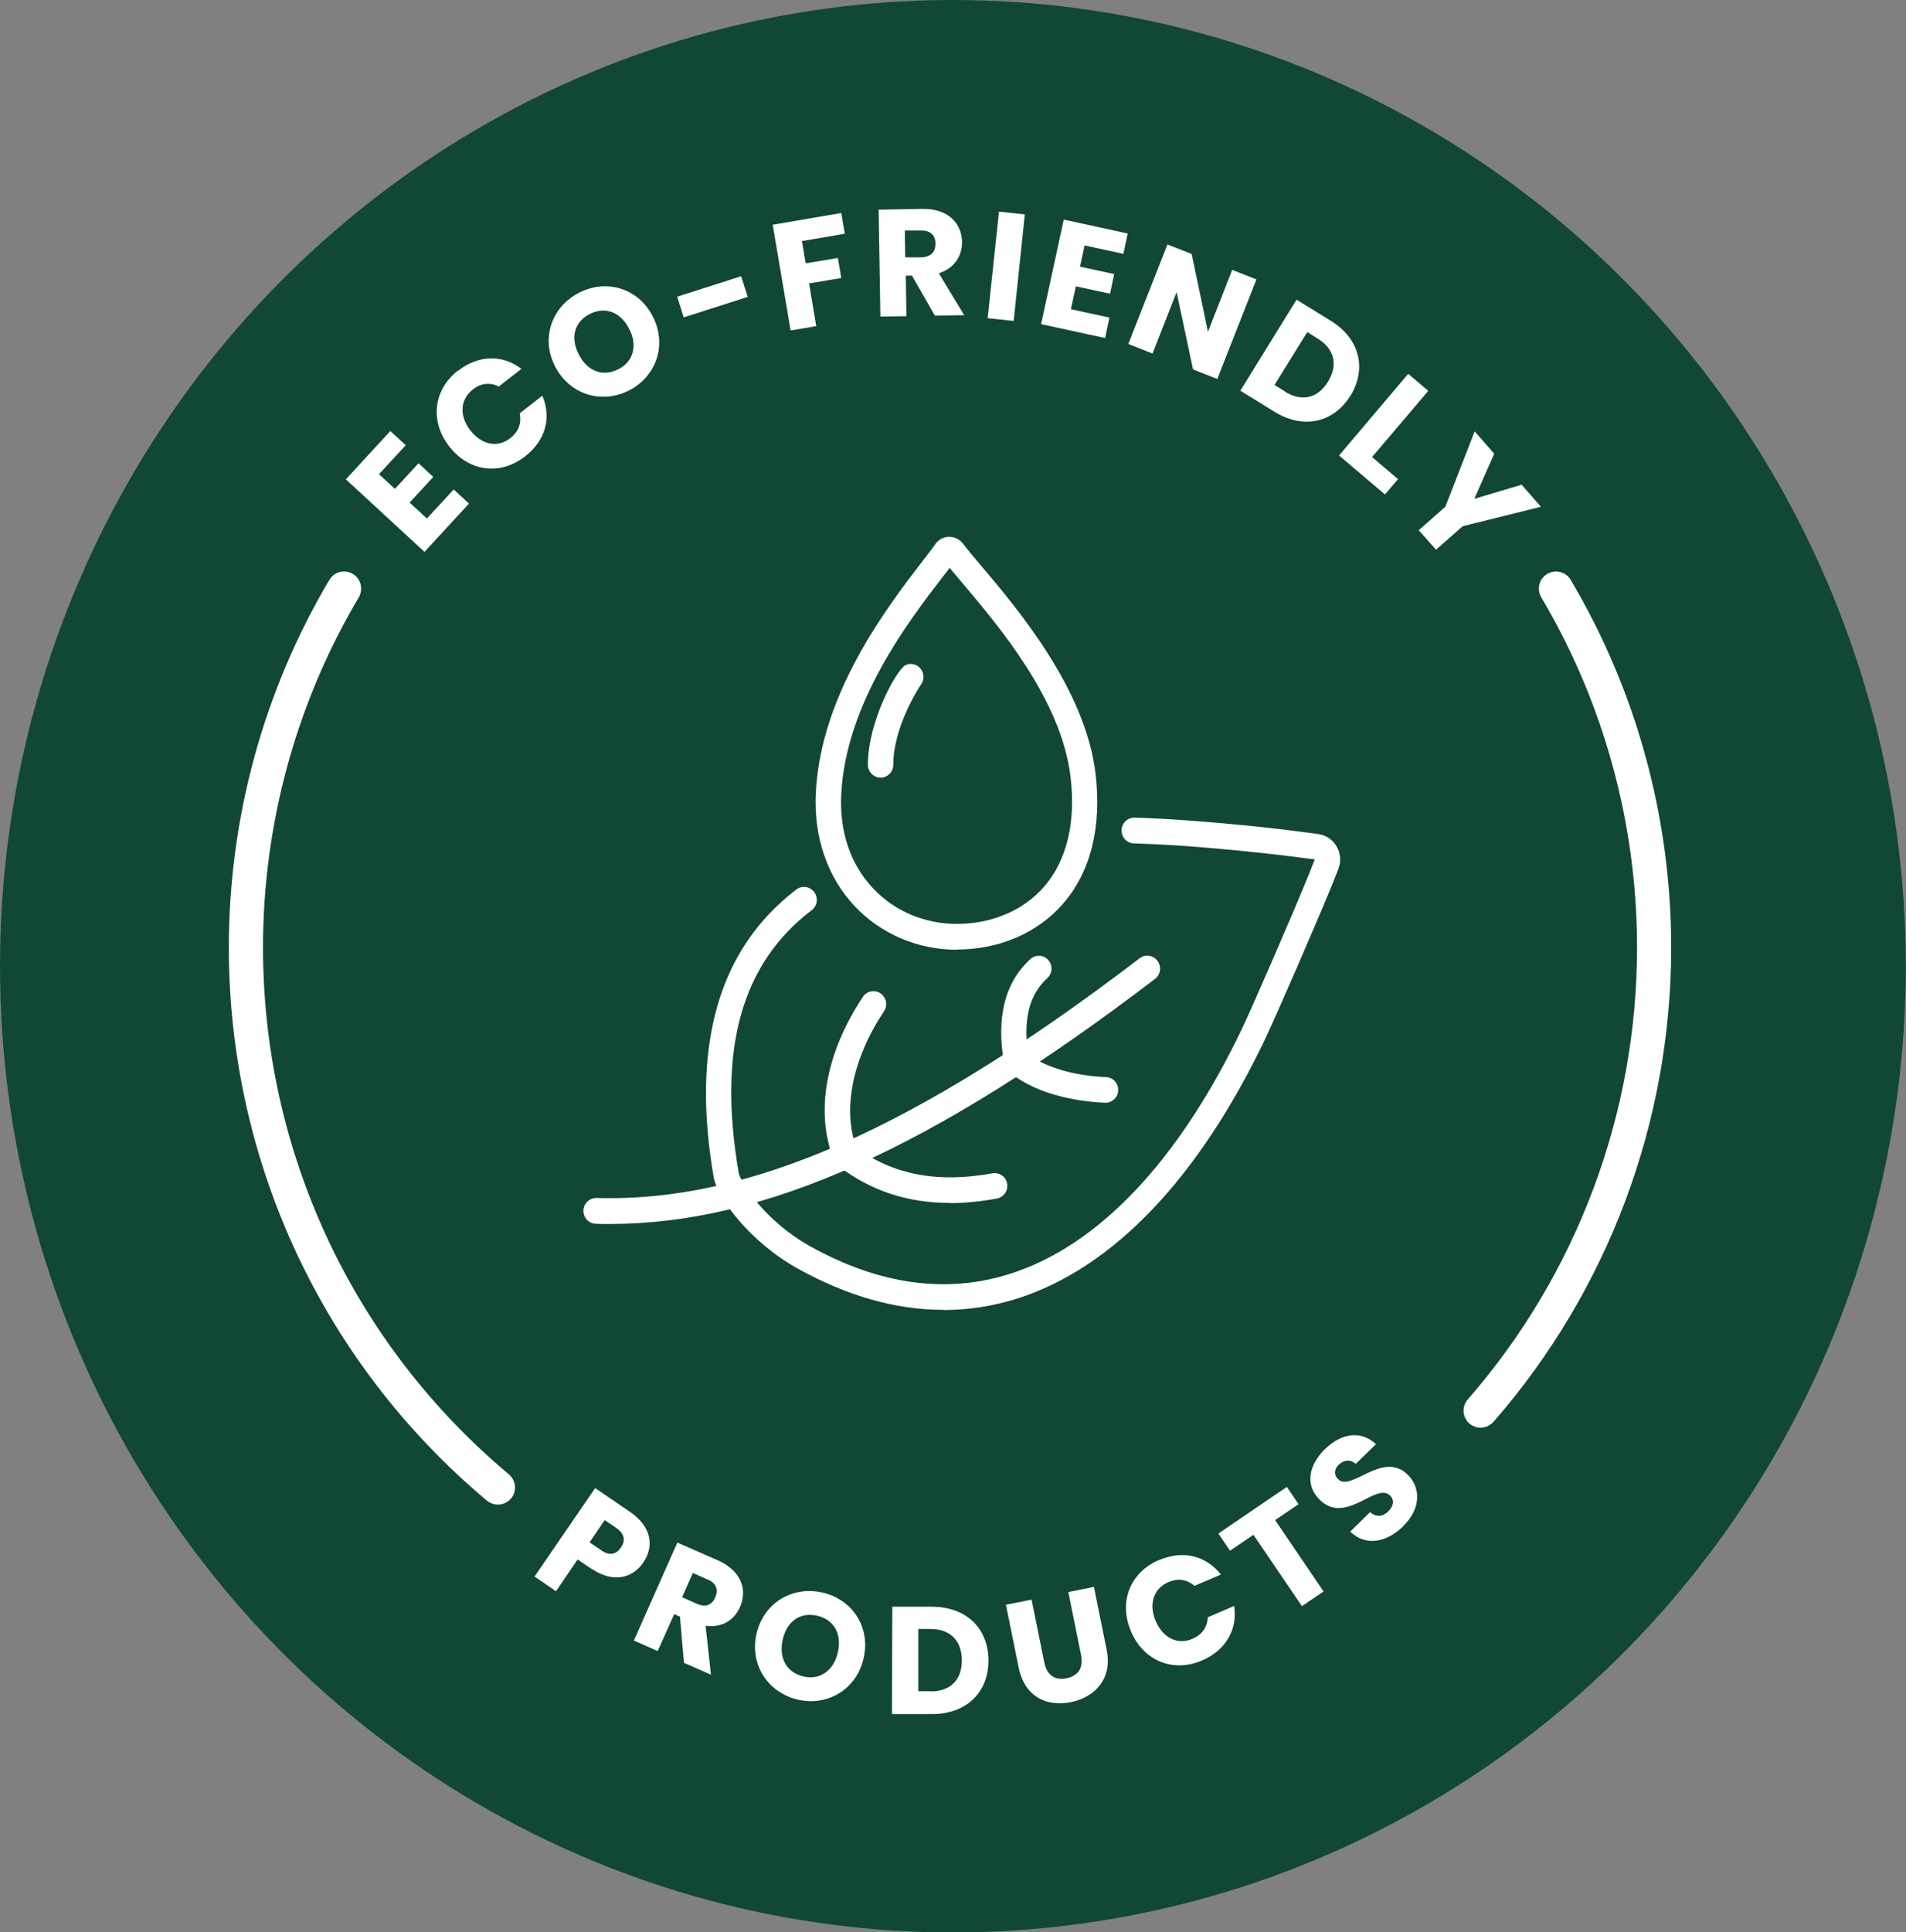
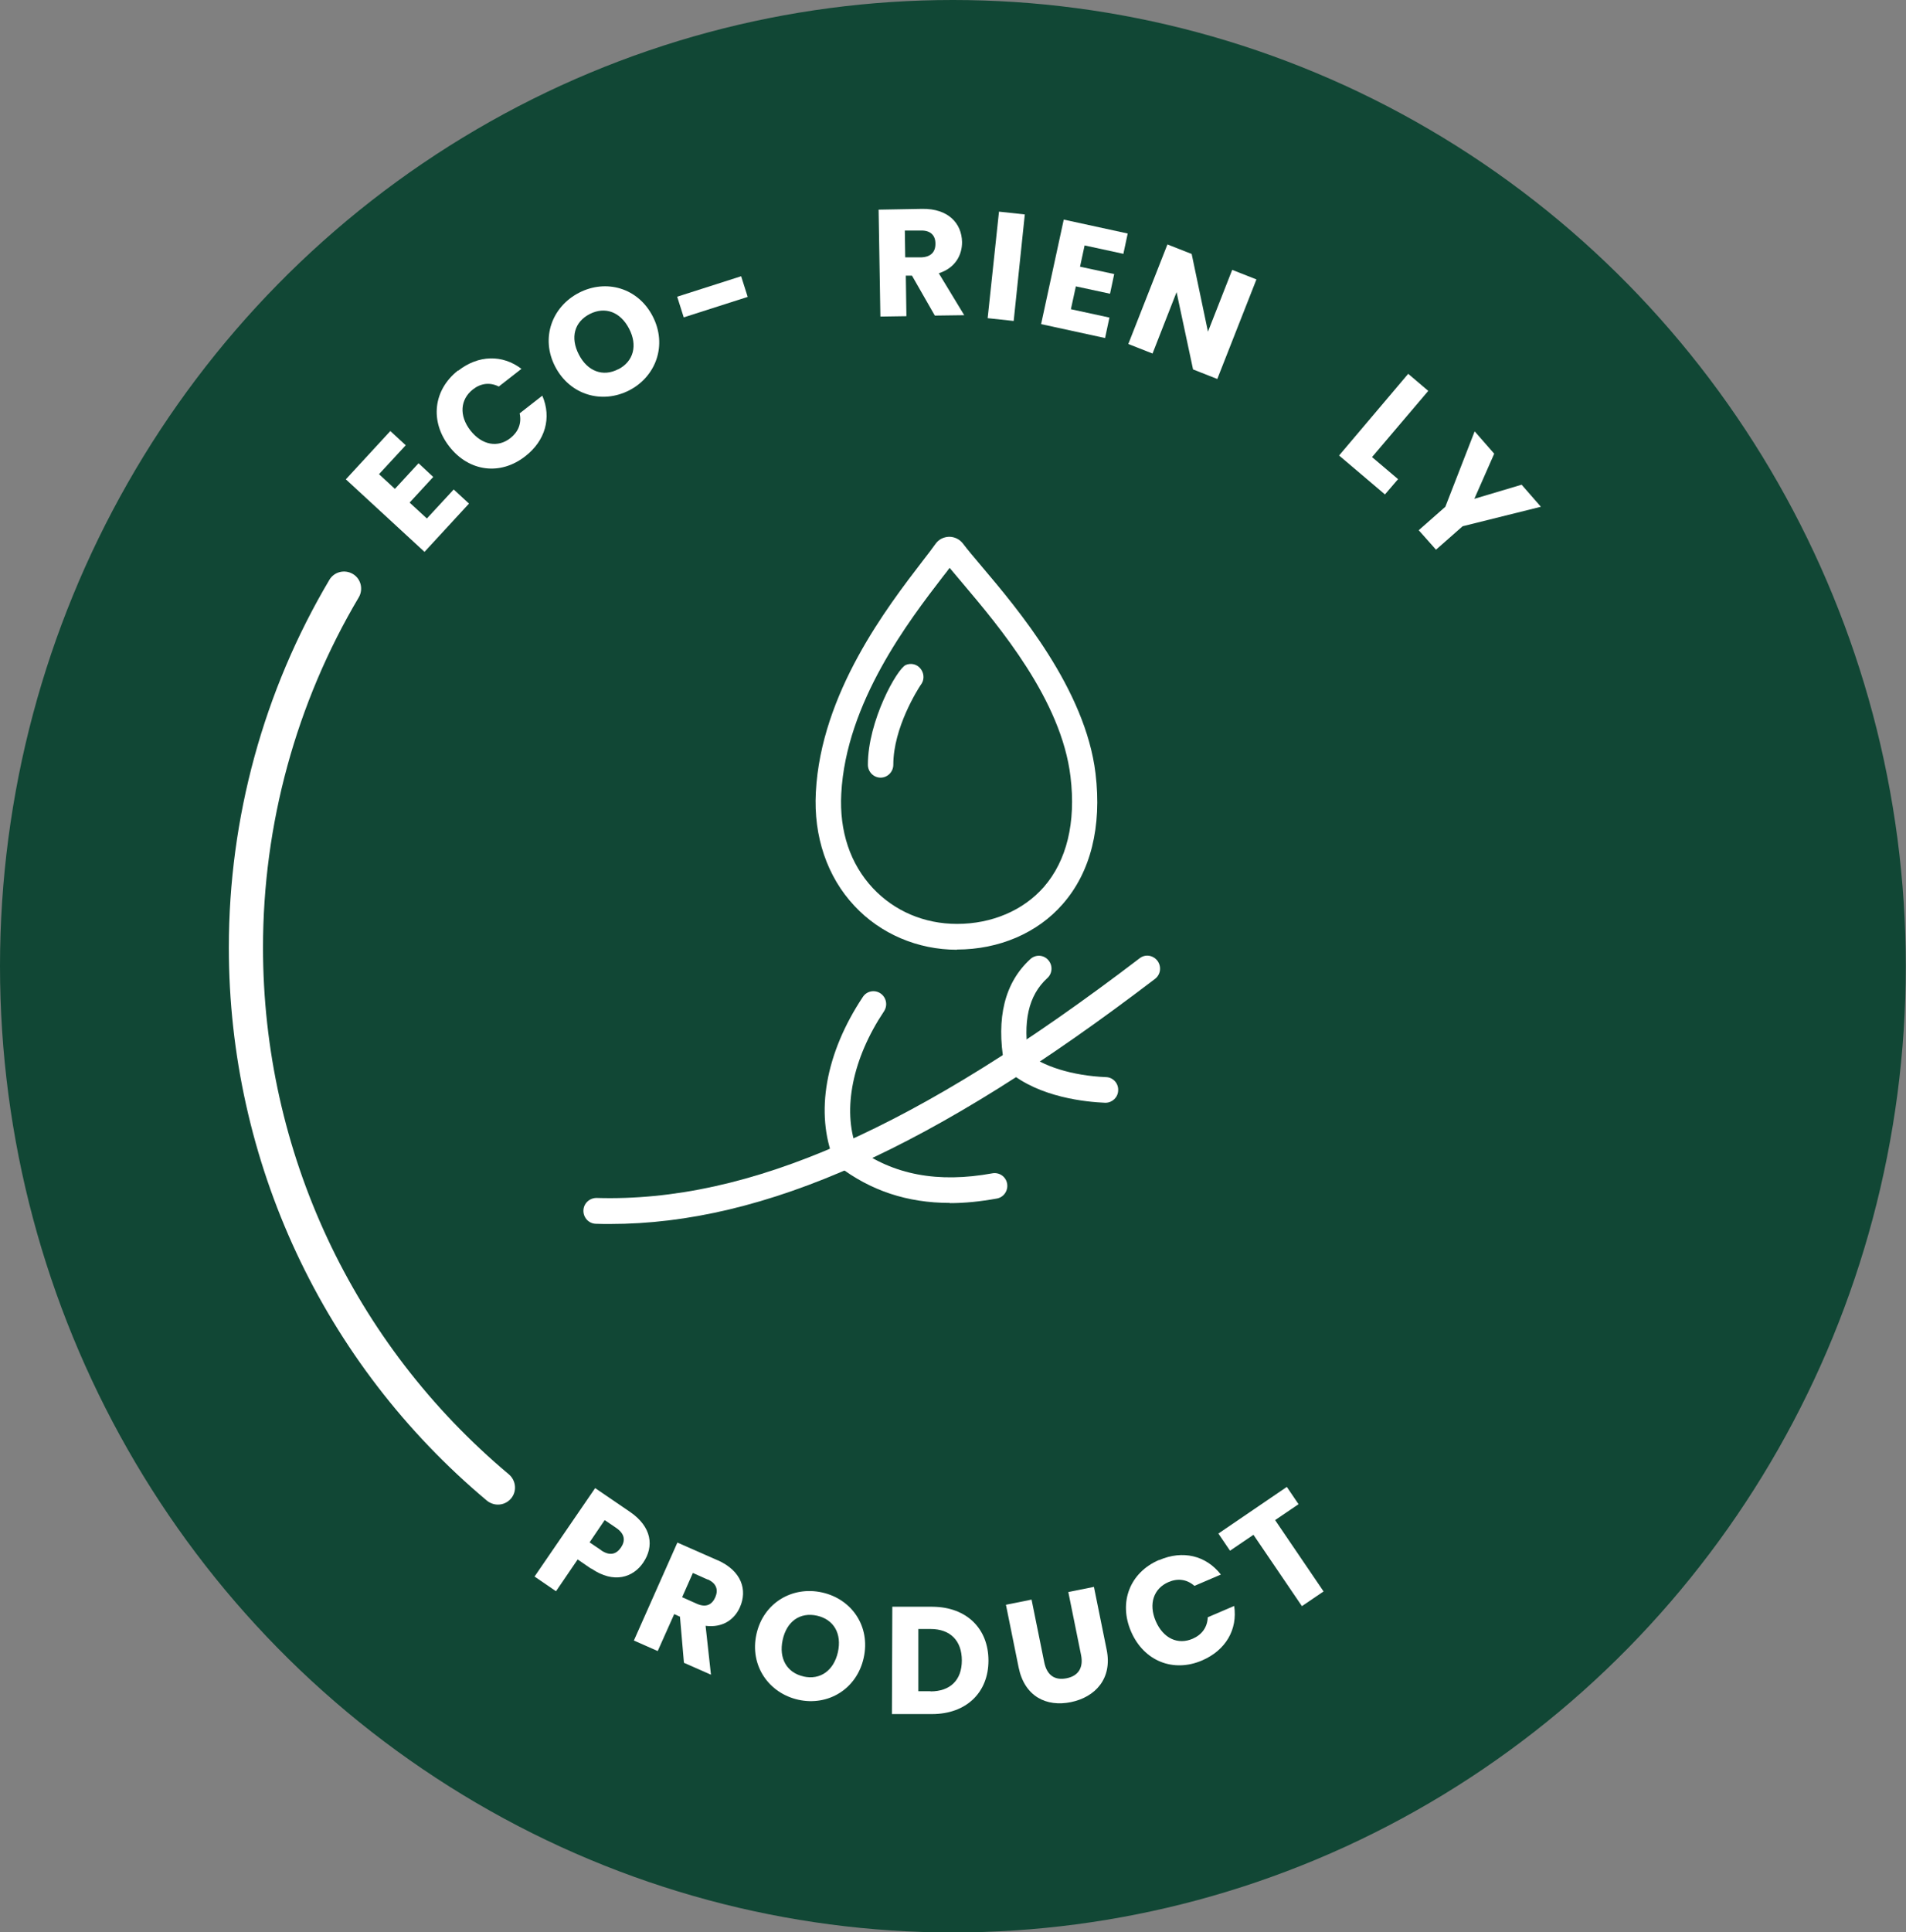
<svg xmlns="http://www.w3.org/2000/svg" id="Layer_2" data-name="Layer 2" viewBox="0 0 95.95 97.23">
  <rect x="0" y="0" width="95.95" height="97.23" fill="#808080" stroke="none" />
  <defs>
    <style> .cls-1 { fill: #fff; } .cls-2 { fill: #114735; } </style>
  </defs>
  <g id="Layer_1-2" data-name="Layer 1">
    <ellipse class="cls-2" cx="47.97" cy="48.62" rx="47.97" ry="48.62" />
    <g>
      <path class="cls-1" d="M30.71,61.59c-.24,0-.48,0-.72-.01-.35-.01-.63-.31-.62-.67s.31-.63,.66-.63c7.68,.23,16.11-3.49,27.34-12.06,.28-.22,.68-.16,.9,.13,.21,.29,.16,.69-.13,.91-11.14,8.5-19.65,12.33-27.43,12.33Z" />
      <path class="cls-1" d="M51.18,54.06c-.3,0-.57-.22-.63-.53-.41-2.32,.03-4.09,1.32-5.27,.26-.24,.67-.22,.9,.05,.24,.27,.21,.68-.05,.91-.95,.87-1.25,2.2-.92,4.08,.06,.35-.17,.69-.52,.75-.04,0-.08,.01-.11,.01Z" />
      <path class="cls-1" d="M55.66,55.49s-.02,0-.03,0c-.94-.04-3.3-.26-4.86-1.58-.27-.23-.31-.64-.08-.91,.23-.27,.63-.31,.9-.08,.87,.74,2.4,1.21,4.09,1.28,.35,.01,.63,.31,.61,.67-.01,.35-.3,.62-.64,.62Z" />
      <path class="cls-1" d="M47.82,60.53c-2.15,0-4-.62-5.62-1.86l-.14-.11-.07-.16c-.97-2.39-.44-5.4,1.45-8.24,.2-.3,.6-.37,.89-.17,.29,.2,.37,.6,.17,.9-1.58,2.37-2.1,4.92-1.39,6.86,1.86,1.37,4.11,1.79,6.85,1.29,.35-.06,.68,.17,.74,.52,.06,.35-.17,.69-.52,.75-.83,.15-1.61,.23-2.36,.23Z" />
-       <path class="cls-1" d="M47.49,65.91c-2.39,0-4.83-.69-7.32-2.07-2.45-1.36-4.06-3.58-4.24-4.59-1.15-6.63,.24-11.51,4.16-14.49,.28-.22,.68-.16,.9,.13,.21,.29,.16,.69-.13,.91-3.55,2.7-4.74,7.03-3.67,13.23,.08,.45,1.31,2.41,3.59,3.68,3.5,1.95,6.91,2.41,10.12,1.37,4.43-1.43,8.45-5.69,11.62-12.31,.55-1.15,2.68-6.06,3.36-7.75l.31-.78-.44-.05c-1.95-.26-4.07-.47-5.96-.61-.92-.07-1.83-.11-2.71-.14-.35-.01-.63-.31-.62-.67,.01-.36,.31-.63,.66-.63,.89,.03,1.81,.08,2.75,.15,1.92,.14,4.07,.35,6.05,.62l.45,.06c.39,.06,.73,.29,.92,.63,.2,.35,.23,.76,.08,1.13l-.31,.79c-.71,1.75-2.83,6.63-3.4,7.82-3.33,6.95-7.61,11.43-12.38,12.98-1.25,.4-2.52,.6-3.8,.6Z" />
      <path class="cls-1" d="M48.17,47.79c-1.97,0-3.85-.8-5.16-2.21-1.37-1.46-2.06-3.49-1.94-5.71,.26-5,3.6-9.33,5.39-11.66,.25-.32,.47-.61,.64-.85,.16-.22,.4-.34,.68-.35,.28,0,.54,.13,.71,.36,.21,.28,.54,.67,.92,1.12,1.83,2.16,5.23,6.19,5.74,10.43h0c.32,2.69-.24,4.96-1.65,6.57-1.27,1.46-3.21,2.29-5.33,2.29Zm-.37-19.21c-.1,.14-.21,.28-.33,.43-1.7,2.21-4.88,6.34-5.12,10.93-.1,1.89,.45,3.53,1.59,4.75,1.09,1.16,2.59,1.8,4.24,1.8,1.75,0,3.34-.68,4.37-1.86,1.15-1.32,1.62-3.24,1.34-5.55h0c-.46-3.85-3.58-7.54-5.44-9.74-.24-.28-.45-.54-.64-.76Z" />
      <path class="cls-1" d="M44.33,39.13c-.35,0-.64-.29-.64-.65,0-2.21,1.47-4.83,1.91-5.02,.24-.1,.51-.05,.69,.13,.18,.18,.25,.45,.16,.7-.03,.07-.06,.13-.11,.19-.13,.2-1.37,2.13-1.37,4,0,.36-.29,.65-.64,.65Z" />
    </g>
    <g>
      <path class="cls-1" d="M20.43,22.4l-1.35,1.46,.8,.74,1.19-1.29,.74,.69-1.19,1.29,.87,.8,1.35-1.46,.77,.71-2.24,2.43-3.96-3.65,2.24-2.43,.77,.71Z" />
      <path class="cls-1" d="M23.07,18.65c1.01-.79,2.22-.82,3.18-.09l-1.14,.89c-.46-.23-.92-.16-1.31,.15-.63,.5-.7,1.31-.12,2.06,.59,.75,1.39,.88,2.02,.38,.39-.31,.57-.74,.46-1.24l1.14-.89c.48,1.11,.15,2.27-.86,3.05-1.25,.98-2.83,.78-3.82-.49-.99-1.27-.81-2.85,.44-3.83Z" />
      <path class="cls-1" d="M31.68,19.64c-1.36,.7-2.98,.25-3.73-1.19s-.16-3.02,1.2-3.72c1.36-.7,2.97-.25,3.71,1.19,.74,1.44,.17,3.02-1.18,3.72Zm-.55-1.06c.76-.39,.98-1.2,.54-2.04-.44-.85-1.21-1.13-1.98-.74-.78,.4-.99,1.19-.55,2.04,.43,.84,1.21,1.14,1.98,.74Z" />
      <path class="cls-1" d="M34.09,14.93l3.22-1.03,.33,1.04-3.22,1.03-.33-1.04Z" />
-       <path class="cls-1" d="M38.89,11.31l3.46-.59,.18,1.04-2.16,.37,.19,1.12,1.62-.27,.17,1.01-1.62,.27,.36,2.15-1.29,.22-.9-5.31Z" />
+       <path class="cls-1" d="M38.89,11.31Z" />
      <path class="cls-1" d="M46.42,10.51c1.32-.02,1.99,.73,2.01,1.66,.01,.67-.35,1.32-1.17,1.58l1.28,2.11-1.48,.02-1.15-2.01h-.31s.03,2.04,.03,2.04l-1.31,.02-.09-5.38,2.2-.04Zm-.06,1.09h-.81s.02,1.35,.02,1.35h.81c.49-.02,.72-.28,.71-.7,0-.4-.24-.66-.73-.65Z" />
      <path class="cls-1" d="M50.29,10.65l1.3,.14-.56,5.36-1.31-.14,.57-5.36Z" />
      <path class="cls-1" d="M56.54,12.77l-1.94-.42-.23,1.07,1.72,.37-.21,.99-1.72-.37-.25,1.15,1.94,.42-.22,1.03-3.22-.7,1.14-5.26,3.22,.7-.22,1.03Z" />
      <path class="cls-1" d="M63.25,14.06l-1.97,5.01-1.22-.48-.83-3.89-1.21,3.09-1.22-.48,1.97-5.01,1.22,.48,.82,3.91,1.22-3.11,1.22,.48Z" />
-       <path class="cls-1" d="M67.98,19.91c-.84,1.36-2.36,1.71-3.82,.81l-1.72-1.06,2.83-4.58,1.72,1.06c1.46,.9,1.83,2.41,.99,3.78Zm-3.29-.2c.84,.52,1.64,.34,2.16-.5,.52-.84,.33-1.65-.51-2.17l-.53-.33-1.65,2.66,.53,.33Z" />
      <path class="cls-1" d="M71.9,19.67l-2.83,3.33,1.31,1.11-.66,.77-2.31-1.96,3.48-4.11,1,.85Z" />
      <path class="cls-1" d="M74.24,21.71l.98,1.12-1,2.27,2.38-.71,.97,1.11-3.94,.98-1.34,1.18-.87-.98,1.34-1.18,1.47-3.78Z" />
    </g>
    <g>
      <path class="cls-1" d="M29.75,78.93l-.67-.46-1.09,1.6-1.08-.74,3.05-4.45,1.76,1.2c1.09,.75,1.22,1.73,.66,2.55-.5,.74-1.47,1.08-2.61,.3Zm.51-.92c.43,.29,.76,.21,1-.14,.23-.34,.2-.68-.23-.98l-.59-.4-.76,1.12,.59,.4Z" />
      <path class="cls-1" d="M36.13,78.51c1.21,.54,1.5,1.5,1.12,2.36-.27,.62-.87,1.05-1.73,.94l.27,2.46-1.36-.6-.2-2.32-.29-.13-.83,1.86-1.2-.53,2.19-4.93,2.02,.89Zm-.51,.97l-.74-.33-.54,1.22,.74,.33c.45,.2,.76,.06,.93-.33,.16-.37,.06-.7-.39-.9Z" />
      <path class="cls-1" d="M40.19,85.53c-1.49-.33-2.46-1.72-2.11-3.3,.35-1.58,1.81-2.43,3.3-2.1,1.5,.33,2.45,1.71,2.1,3.29-.35,1.58-1.8,2.44-3.29,2.11Zm.26-1.17c.84,.19,1.52-.3,1.73-1.22,.21-.94-.21-1.65-1.05-1.84-.86-.19-1.53,.29-1.73,1.22-.2,.92,.2,1.65,1.06,1.84Z" />
      <path class="cls-1" d="M49.76,83.56c0,1.6-1.11,2.69-2.84,2.69h-2.02s.02-5.4,.02-5.4h2.02c1.72,.01,2.82,1.1,2.82,2.71Zm-2.92,1.55c.99,0,1.58-.56,1.58-1.56,0-.99-.58-1.58-1.57-1.58h-.62s0,3.13,0,3.13h.62Z" />
      <path class="cls-1" d="M50.64,80.75l1.29-.26,.64,3.16c.13,.63,.51,.92,1.12,.8,.61-.12,.86-.55,.73-1.18l-.64-3.16,1.29-.26,.64,3.16c.3,1.46-.58,2.39-1.8,2.64-1.23,.25-2.33-.28-2.63-1.74l-.64-3.16Z" />
      <path class="cls-1" d="M58.36,78.5c1.18-.51,2.35-.23,3.1,.73l-1.33,.57c-.39-.34-.85-.39-1.31-.19-.74,.32-1.01,1.09-.64,1.96,.38,.88,1.12,1.21,1.86,.89,.46-.2,.74-.57,.76-1.08l1.33-.57c.18,1.19-.43,2.23-1.61,2.74-1.46,.63-2.94,.03-3.58-1.45-.64-1.48-.06-2.97,1.4-3.6Z" />
      <path class="cls-1" d="M61.33,77.17l3.45-2.35,.59,.87-1.18,.8,2.44,3.59-1.09,.74-2.44-3.59-1.18,.8-.59-.87Z" />
-       <path class="cls-1" d="M70.64,76.8c-.83,.81-1.88,1.03-2.67,.27l1-.98c.32,.27,.64,.23,.91-.03,.28-.27,.32-.58,.1-.8-.7-.72-2.25,1.55-3.58,.17-.71-.73-.51-1.72,.3-2.51,.84-.82,1.82-.95,2.57-.25l-1.02,.99c-.26-.23-.58-.21-.84,.03-.23,.21-.29,.5-.05,.74,.65,.67,2.27-1.49,3.53-.2,.63,.65,.65,1.68-.25,2.56Z" />
    </g>
    <path class="cls-1" d="M25.06,75.71c-.19,0-.39-.07-.55-.2-8.26-6.92-12.99-17.07-12.99-27.83,0-6.52,1.75-12.92,5.06-18.5,.24-.41,.77-.54,1.18-.3s.54,.77,.3,1.18c-3.15,5.31-4.82,11.41-4.82,17.62,0,10.25,4.51,19.92,12.38,26.51,.36,.31,.41,.85,.11,1.21-.17,.2-.41,.31-.66,.31Z" />
-     <path class="cls-1" d="M74.54,71.84c-.2,0-.4-.07-.57-.21-.36-.31-.39-.86-.08-1.21,5.49-6.3,8.52-14.37,8.52-22.74,0-6.21-1.67-12.31-4.82-17.62-.24-.41-.11-.94,.3-1.18,.41-.24,.94-.11,1.18,.3,3.31,5.58,5.06,11.98,5.06,18.5,0,8.78-3.18,17.26-8.95,23.87-.17,.19-.41,.29-.65,.29Z" />
  </g>
</svg>